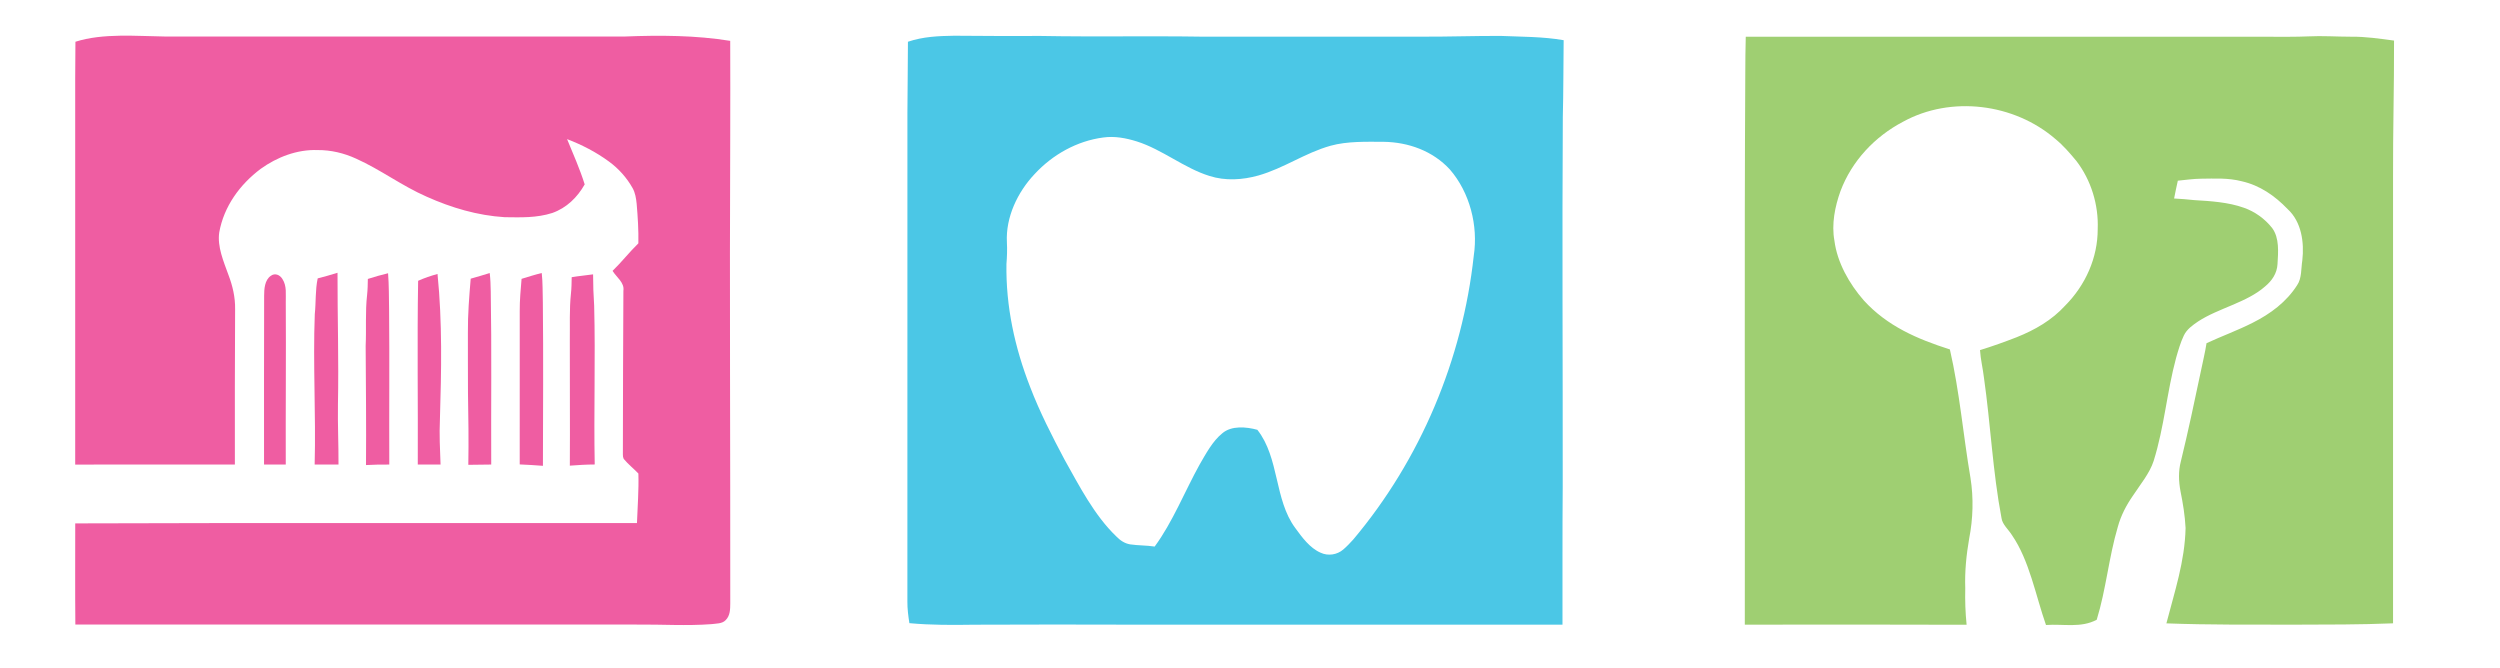
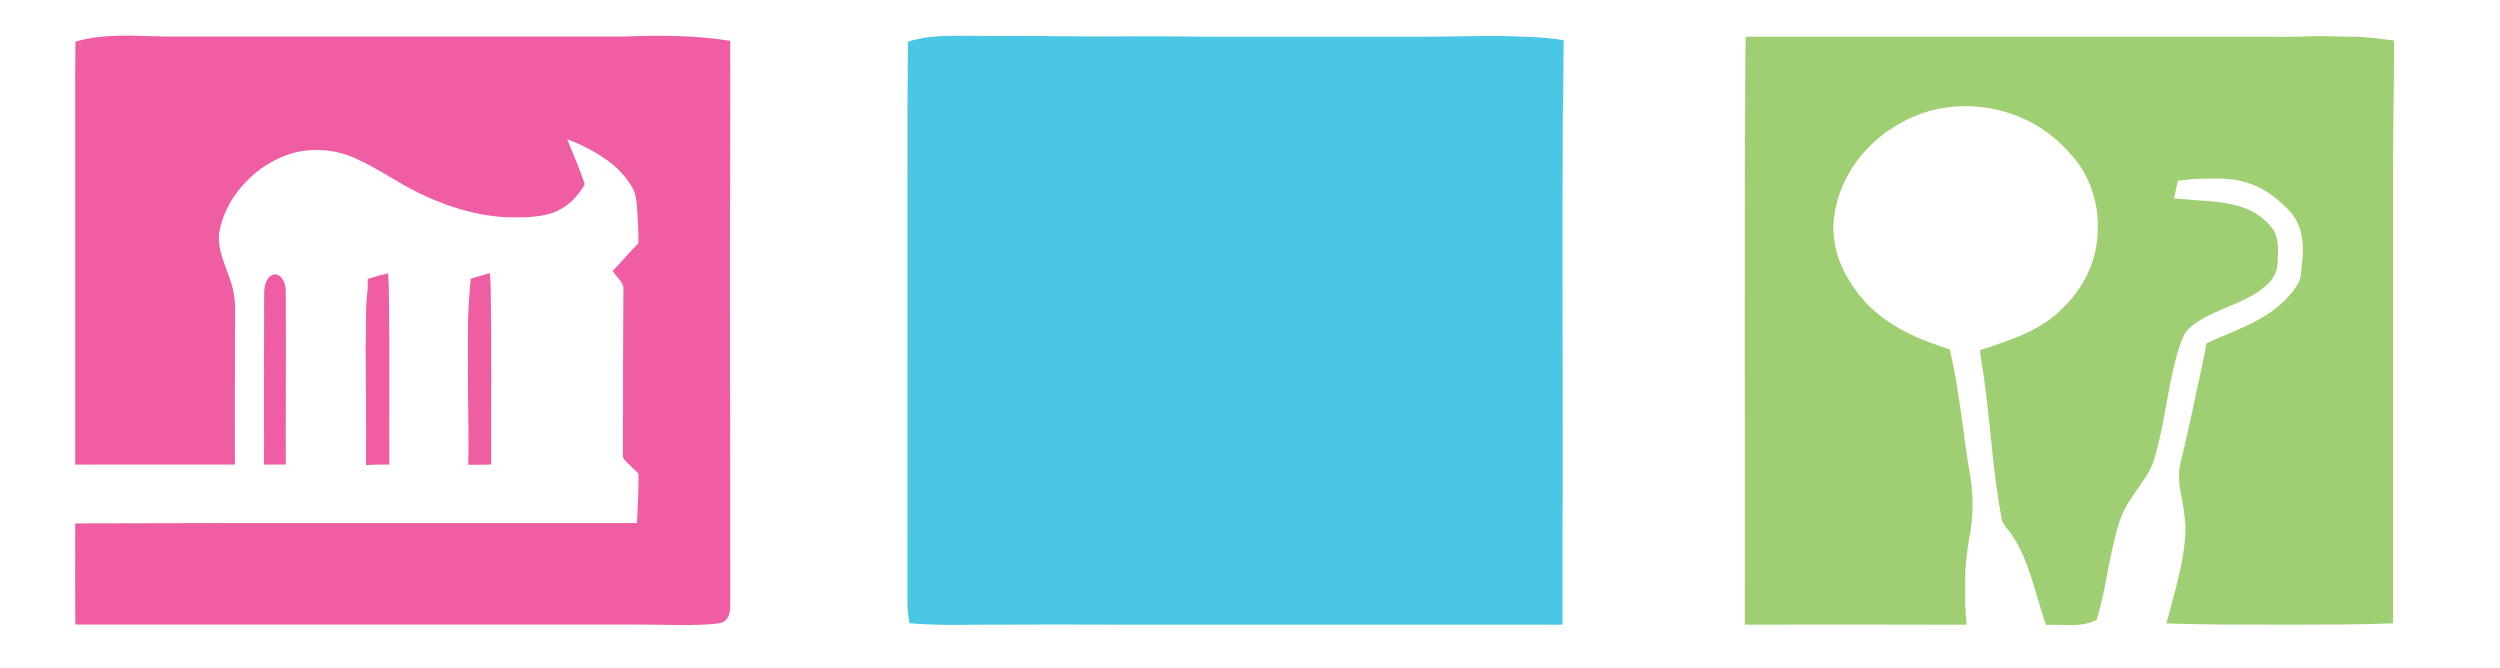
<svg xmlns="http://www.w3.org/2000/svg" version="1.1" viewBox="0 0 1496 400" width="1496.0pt" height="400.0pt">
  <path d="M 0.00 0.00 L 1496.00 0.00 L 1496.00 400.00 L 0.00 400.00 L 0.00 0.00 Z" fill="#ffffff" />
  <path d="M 99.00 21.86 C 190.67 21.85 282.34 21.87 374.00 21.85 C 394.87 21.02 416.30 21.10 436.96 24.45 C 437.04 43.30 437.01 62.15 436.97 81.00 C 436.53 174.33 437.08 267.67 436.99 361.00 C 436.95 364.61 436.96 368.45 434.17 371.15 C 432.13 373.30 428.57 373.09 425.80 373.48 C 410.94 374.62 395.90 373.59 381.00 373.74 C 269.03 373.72 157.06 373.74 45.09 373.73 C 44.90 353.56 45.03 333.38 45.02 313.20 C 157.06 312.81 269.11 313.09 381.16 312.99 C 381.51 303.09 382.31 293.28 382.01 283.36 C 379.16 280.39 375.86 277.78 373.23 274.61 C 372.86 273.84 372.70 272.99 372.73 272.04 C 372.76 239.30 372.87 206.73 373.04 173.99 C 373.80 169.13 368.96 165.96 366.55 162.09 C 371.97 156.84 376.60 150.89 382.00 145.61 C 382.16 137.71 381.65 129.83 380.98 121.96 C 380.65 118.75 380.14 115.36 378.53 112.52 C 375.01 106.29 370.17 100.87 364.38 96.65 C 356.78 91.05 348.15 86.61 339.34 83.25 C 343.02 92.24 346.97 101.04 349.88 110.34 C 345.49 118.11 339.02 124.43 330.51 127.44 C 321.04 130.46 311.77 130.09 302.00 129.97 C 285.73 128.95 270.13 124.33 255.30 117.69 C 240.41 111.16 227.73 101.51 213.09 94.93 C 205.85 91.61 197.99 89.73 190.00 89.80 C 177.82 89.36 165.79 93.99 156.01 101.03 C 143.54 110.37 133.94 123.55 131.19 139.10 C 129.95 147.63 133.81 156.47 136.65 164.36 C 139.19 170.99 140.81 177.87 140.69 185.00 C 140.53 215.99 140.50 246.99 140.55 277.98 C 108.70 278.03 76.85 277.99 45.00 278.00 C 44.99 201.00 45.01 124.00 45.00 47.00 C 44.99 39.66 45.15 32.32 45.14 24.98 C 61.72 19.70 81.77 21.65 99.00 21.86 Z" fill="#ef5da2" />
  <path d="M 571.00 21.38 C 588.33 21.60 605.67 21.53 623.00 21.52 C 655.32 22.12 687.67 21.43 720.00 21.95 C 763.67 21.93 807.33 21.94 851.00 21.94 C 866.67 22.01 882.34 21.44 898.00 21.49 C 910.69 22.05 923.11 21.87 935.69 24.05 C 935.50 39.37 935.58 54.68 935.19 70.00 C 934.73 143.66 935.21 217.34 935.13 291.00 C 934.90 318.60 935.05 346.20 934.99 373.80 C 849.66 373.80 764.33 373.80 679.00 373.80 C 647.00 373.72 615.00 373.66 583.00 373.83 C 570.04 374.02 557.10 374.10 544.18 372.90 C 543.51 368.62 542.95 364.35 542.98 360.00 C 543.02 262.33 542.99 164.67 543.00 67.00 C 543.07 52.99 543.27 38.99 543.31 24.98 C 552.40 21.91 561.49 21.53 571.00 21.38 Z" fill="#4bc7e6" />
  <path d="M 1044.66 21.99 C 1149.44 21.96 1254.22 22.02 1359.00 22.00 C 1366.35 21.98 1373.65 22.11 1381.00 21.78 C 1389.72 21.33 1398.27 21.97 1407.00 21.97 C 1415.54 21.86 1424.14 23.17 1432.59 24.28 C 1432.68 51.52 1431.90 78.76 1432.00 106.00 C 1431.99 195.00 1432.03 284.00 1432.00 373.00 C 1412.34 373.80 1392.67 373.75 1373.00 373.80 C 1347.42 373.75 1321.93 373.98 1296.37 373.02 C 1301.32 353.90 1307.40 335.92 1307.85 315.98 C 1307.48 308.56 1306.29 301.29 1304.82 294.02 C 1303.70 288.02 1303.47 281.96 1305.04 276.02 C 1309.42 258.09 1313.22 240.05 1317.03 222.00 C 1318.16 216.45 1319.52 210.96 1320.39 205.36 C 1329.51 201.13 1339.08 197.69 1348.08 193.10 C 1358.62 187.80 1368.21 180.70 1374.62 170.62 C 1377.44 166.53 1376.92 160.64 1377.71 155.76 C 1378.91 145.05 1377.25 132.75 1368.90 125.10 C 1361.27 117.16 1352.36 110.94 1341.47 108.47 C 1333.27 106.36 1325.36 106.87 1317.00 106.94 C 1312.33 107.00 1307.85 107.67 1303.21 108.12 C 1302.38 111.66 1301.71 115.22 1300.98 118.78 C 1305.03 118.94 1309.03 119.36 1313.06 119.75 C 1322.78 120.32 1333.44 120.99 1342.67 124.30 C 1349.32 126.59 1355.25 130.90 1359.62 136.40 C 1364.10 142.42 1363.27 150.95 1362.86 158.04 C 1362.56 163.58 1359.58 167.95 1355.43 171.41 C 1344.49 181.05 1327.57 184.37 1315.36 192.35 C 1311.97 194.68 1308.62 196.99 1306.79 200.81 C 1304.77 205.04 1303.47 209.65 1302.18 214.14 C 1296.65 234.60 1295.16 255.28 1288.75 275.81 C 1286.37 283.20 1280.71 289.97 1276.46 296.45 C 1272.42 302.24 1269.15 308.47 1267.29 315.31 C 1261.85 333.73 1260.33 352.46 1254.68 370.86 C 1245.17 375.91 1234.86 373.26 1224.32 374.00 C 1218.18 356.58 1214.44 335.37 1203.88 320.11 C 1201.92 316.94 1198.27 313.89 1197.73 310.17 C 1192.40 282.11 1191.17 253.78 1187.20 226.04 C 1186.55 220.49 1185.19 215.10 1184.84 209.51 C 1192.21 207.23 1199.59 204.60 1206.78 201.79 C 1217.73 197.42 1227.82 191.61 1235.83 182.84 C 1247.93 170.65 1255.32 154.28 1255.27 137.00 C 1255.83 122.62 1251.34 107.87 1242.58 96.42 C 1238.64 91.66 1234.69 87.05 1229.89 83.13 C 1205.27 61.89 1167.52 57.08 1138.84 72.82 C 1121.86 81.72 1108.13 96.30 1101.35 114.34 C 1098.01 123.59 1095.91 134.20 1097.71 143.98 C 1099.38 157.16 1106.63 169.84 1115.26 179.73 C 1129.29 195.16 1147.35 202.89 1166.81 209.10 C 1172.71 234.83 1174.73 260.13 1179.14 286.01 C 1181.04 298.00 1180.68 310.38 1178.35 322.28 C 1176.65 332.11 1175.66 342.01 1176.01 352.00 C 1175.84 359.39 1176.07 366.51 1176.82 373.86 C 1132.58 373.70 1088.34 373.74 1044.09 373.80 C 1044.29 263.86 1043.75 153.93 1044.38 44.00 C 1044.38 36.66 1044.48 29.33 1044.66 21.99 Z" fill="#9fcf72" />
-   <path d="M 660.24 82.27 C 667.05 81.33 673.83 82.62 680.32 84.65 C 695.40 89.40 708.74 100.67 723.73 105.28 C 733.18 108.34 743.56 107.68 753.02 105.02 C 768.49 100.60 780.86 91.51 796.22 87.21 C 806.23 84.44 817.66 84.83 828.00 84.86 C 842.90 85.08 857.41 90.34 867.62 101.43 C 879.57 115.23 884.62 135.11 881.90 153.04 C 875.15 215.15 850.05 274.97 809.81 322.82 C 807.91 324.91 805.97 326.98 803.82 328.82 C 800.12 332.00 794.76 332.84 790.30 330.76 C 783.82 327.98 779.11 321.49 775.07 315.94 C 762.48 298.99 765.65 274.02 752.40 257.19 C 745.84 255.41 736.92 254.53 731.38 259.32 C 725.59 263.99 721.60 271.56 717.89 277.92 C 709.09 293.75 701.72 312.45 690.95 327.06 C 686.06 326.29 681.09 326.48 676.22 325.74 C 672.92 325.17 670.29 323.35 668.00 321.00 C 654.82 308.35 645.88 290.82 637.01 275.02 C 629.47 260.80 622.19 246.59 616.42 231.53 C 607.24 208.00 601.85 183.33 602.26 157.99 C 602.60 153.65 602.77 149.35 602.53 144.99 C 601.74 129.97 608.96 114.87 619.14 104.13 C 629.86 92.52 644.49 84.31 660.24 82.27 Z" fill="#ffffff" />
  <path d="M 293.05 163.39 C 293.47 167.00 293.60 170.62 293.66 174.25 C 294.27 208.81 293.79 243.40 293.95 277.98 C 289.38 278.00 284.81 278.05 280.24 278.15 C 280.51 263.77 280.28 249.39 280.04 235.00 C 279.95 223.00 280.03 211.00 279.99 199.00 C 279.90 188.25 280.77 177.47 281.67 166.76 C 285.50 165.76 289.25 164.50 293.05 163.39 Z" fill="#ef5da2" />
-   <path d="M 324.18 163.37 C 324.82 169.19 324.67 175.15 324.84 181.00 C 325.19 213.58 324.94 246.17 324.89 278.75 C 320.26 278.42 315.64 278.07 311.00 277.91 C 311.02 247.27 310.98 216.63 311.01 186.00 C 310.97 179.59 311.58 173.24 312.11 166.86 C 316.11 165.64 320.12 164.35 324.18 163.37 Z" fill="#ef5da2" />
  <path d="M 169.00 166.96 C 171.77 171.24 170.89 176.13 171.01 181.00 C 171.21 213.33 170.90 245.66 171.00 277.99 C 166.67 278.01 162.33 278.01 158.00 277.99 C 158.03 244.33 157.92 210.66 158.06 177.00 C 158.07 172.98 158.36 167.62 162.01 165.09 C 164.54 163.16 167.50 164.49 169.00 166.96 Z" fill="#ef5da2" />
-   <path d="M 201.97 163.22 C 201.93 189.49 202.75 215.73 202.23 242.00 C 202.04 254.00 202.62 265.98 202.56 277.98 C 197.80 278.01 193.04 278.01 188.29 277.99 C 189.09 248.01 187.22 217.92 188.37 188.00 C 189.12 180.85 188.61 173.58 190.11 166.59 C 194.10 165.60 198.04 164.43 201.97 163.22 Z" fill="#ef5da2" />
  <path d="M 232.22 163.51 C 232.78 170.68 232.70 177.81 232.83 185.00 C 233.13 216.00 232.81 246.99 232.95 277.99 C 228.30 277.95 223.67 278.02 219.02 278.29 C 219.19 254.53 218.96 230.76 218.81 207.00 C 219.29 196.80 218.51 186.60 219.67 176.50 C 220.02 173.31 220.07 170.12 220.12 166.92 C 224.10 165.60 228.15 164.52 232.22 163.51 Z" fill="#ef5da2" />
-   <path d="M 261.81 163.94 C 264.74 192.95 264.12 221.88 263.25 250.98 C 262.82 260.01 263.29 268.97 263.63 277.98 C 259.09 278.01 254.55 278.01 250.00 277.99 C 250.17 241.34 249.59 204.67 250.21 168.03 C 253.99 166.33 257.83 165.04 261.81 163.94 Z" fill="#ef5da2" />
-   <path d="M 354.90 164.17 C 354.90 170.47 355.14 176.71 355.55 183.00 C 356.37 214.60 355.27 246.31 355.88 277.95 C 350.90 277.96 345.95 278.28 340.99 278.65 C 341.16 253.77 340.92 228.88 340.98 204.00 C 341.12 194.61 340.66 184.99 341.65 175.76 C 342.01 172.47 342.06 169.18 342.10 165.87 C 346.35 165.15 350.64 164.80 354.90 164.17 Z" fill="#ef5da2" />
</svg>